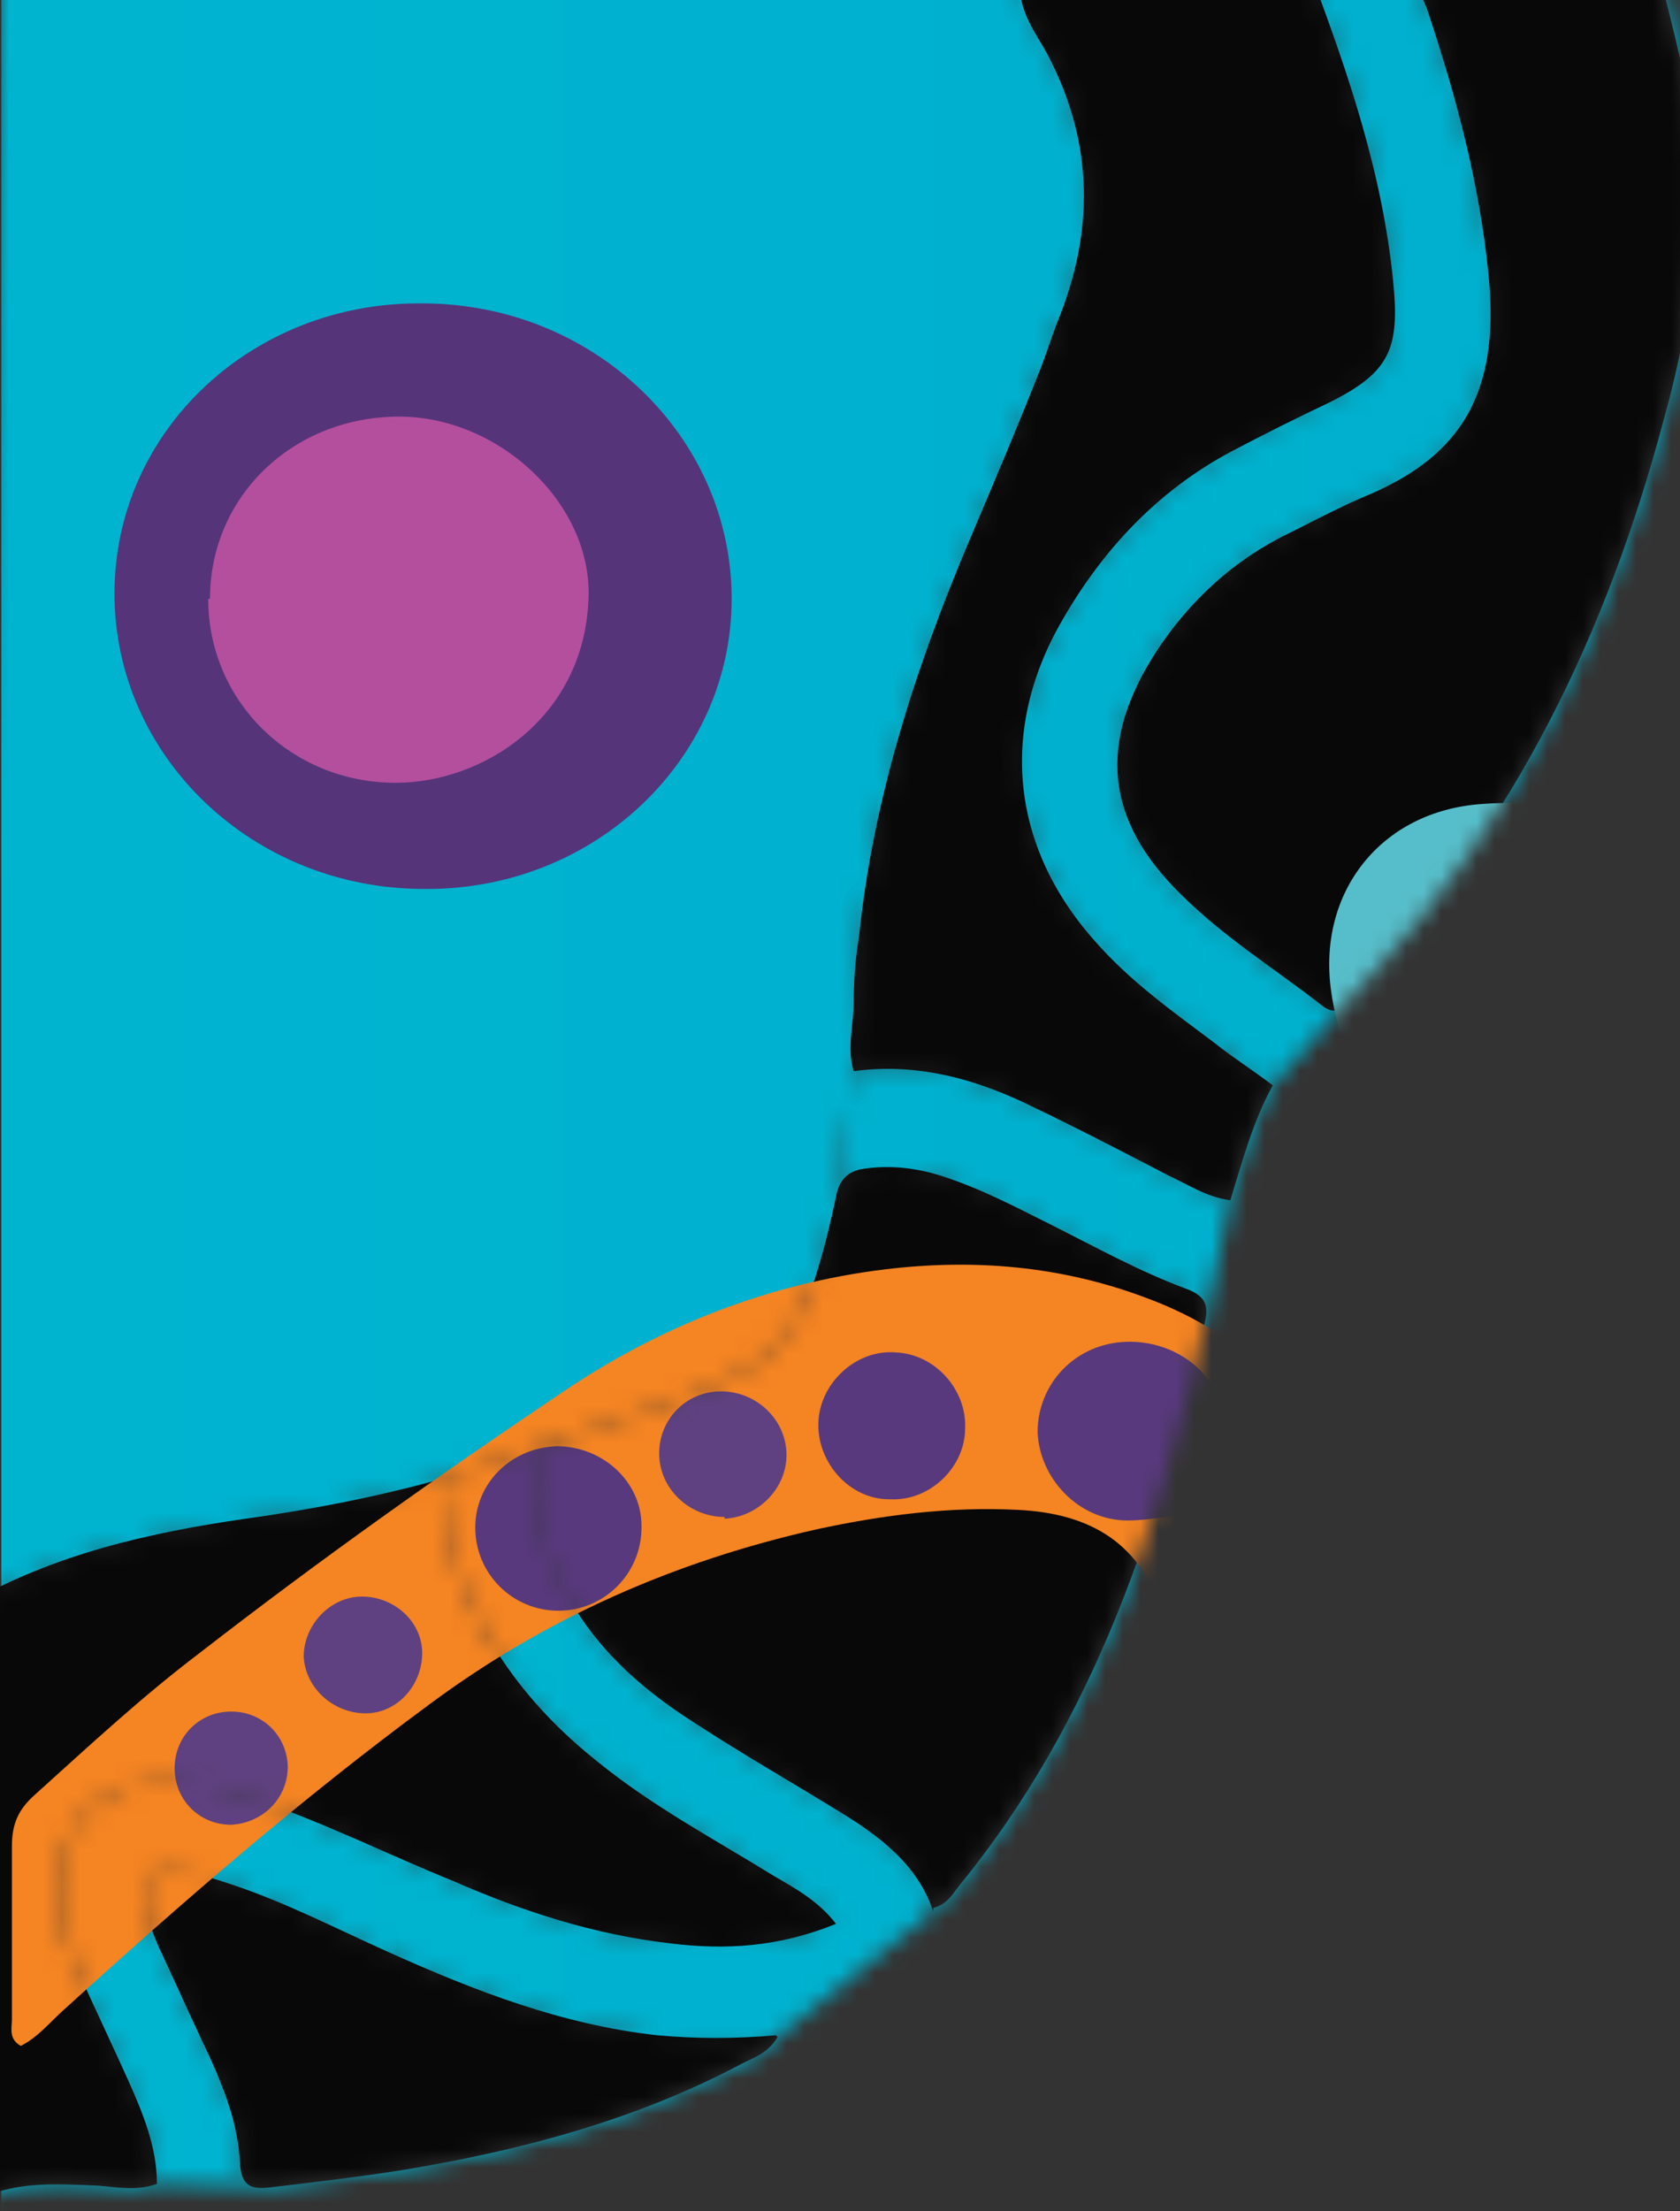
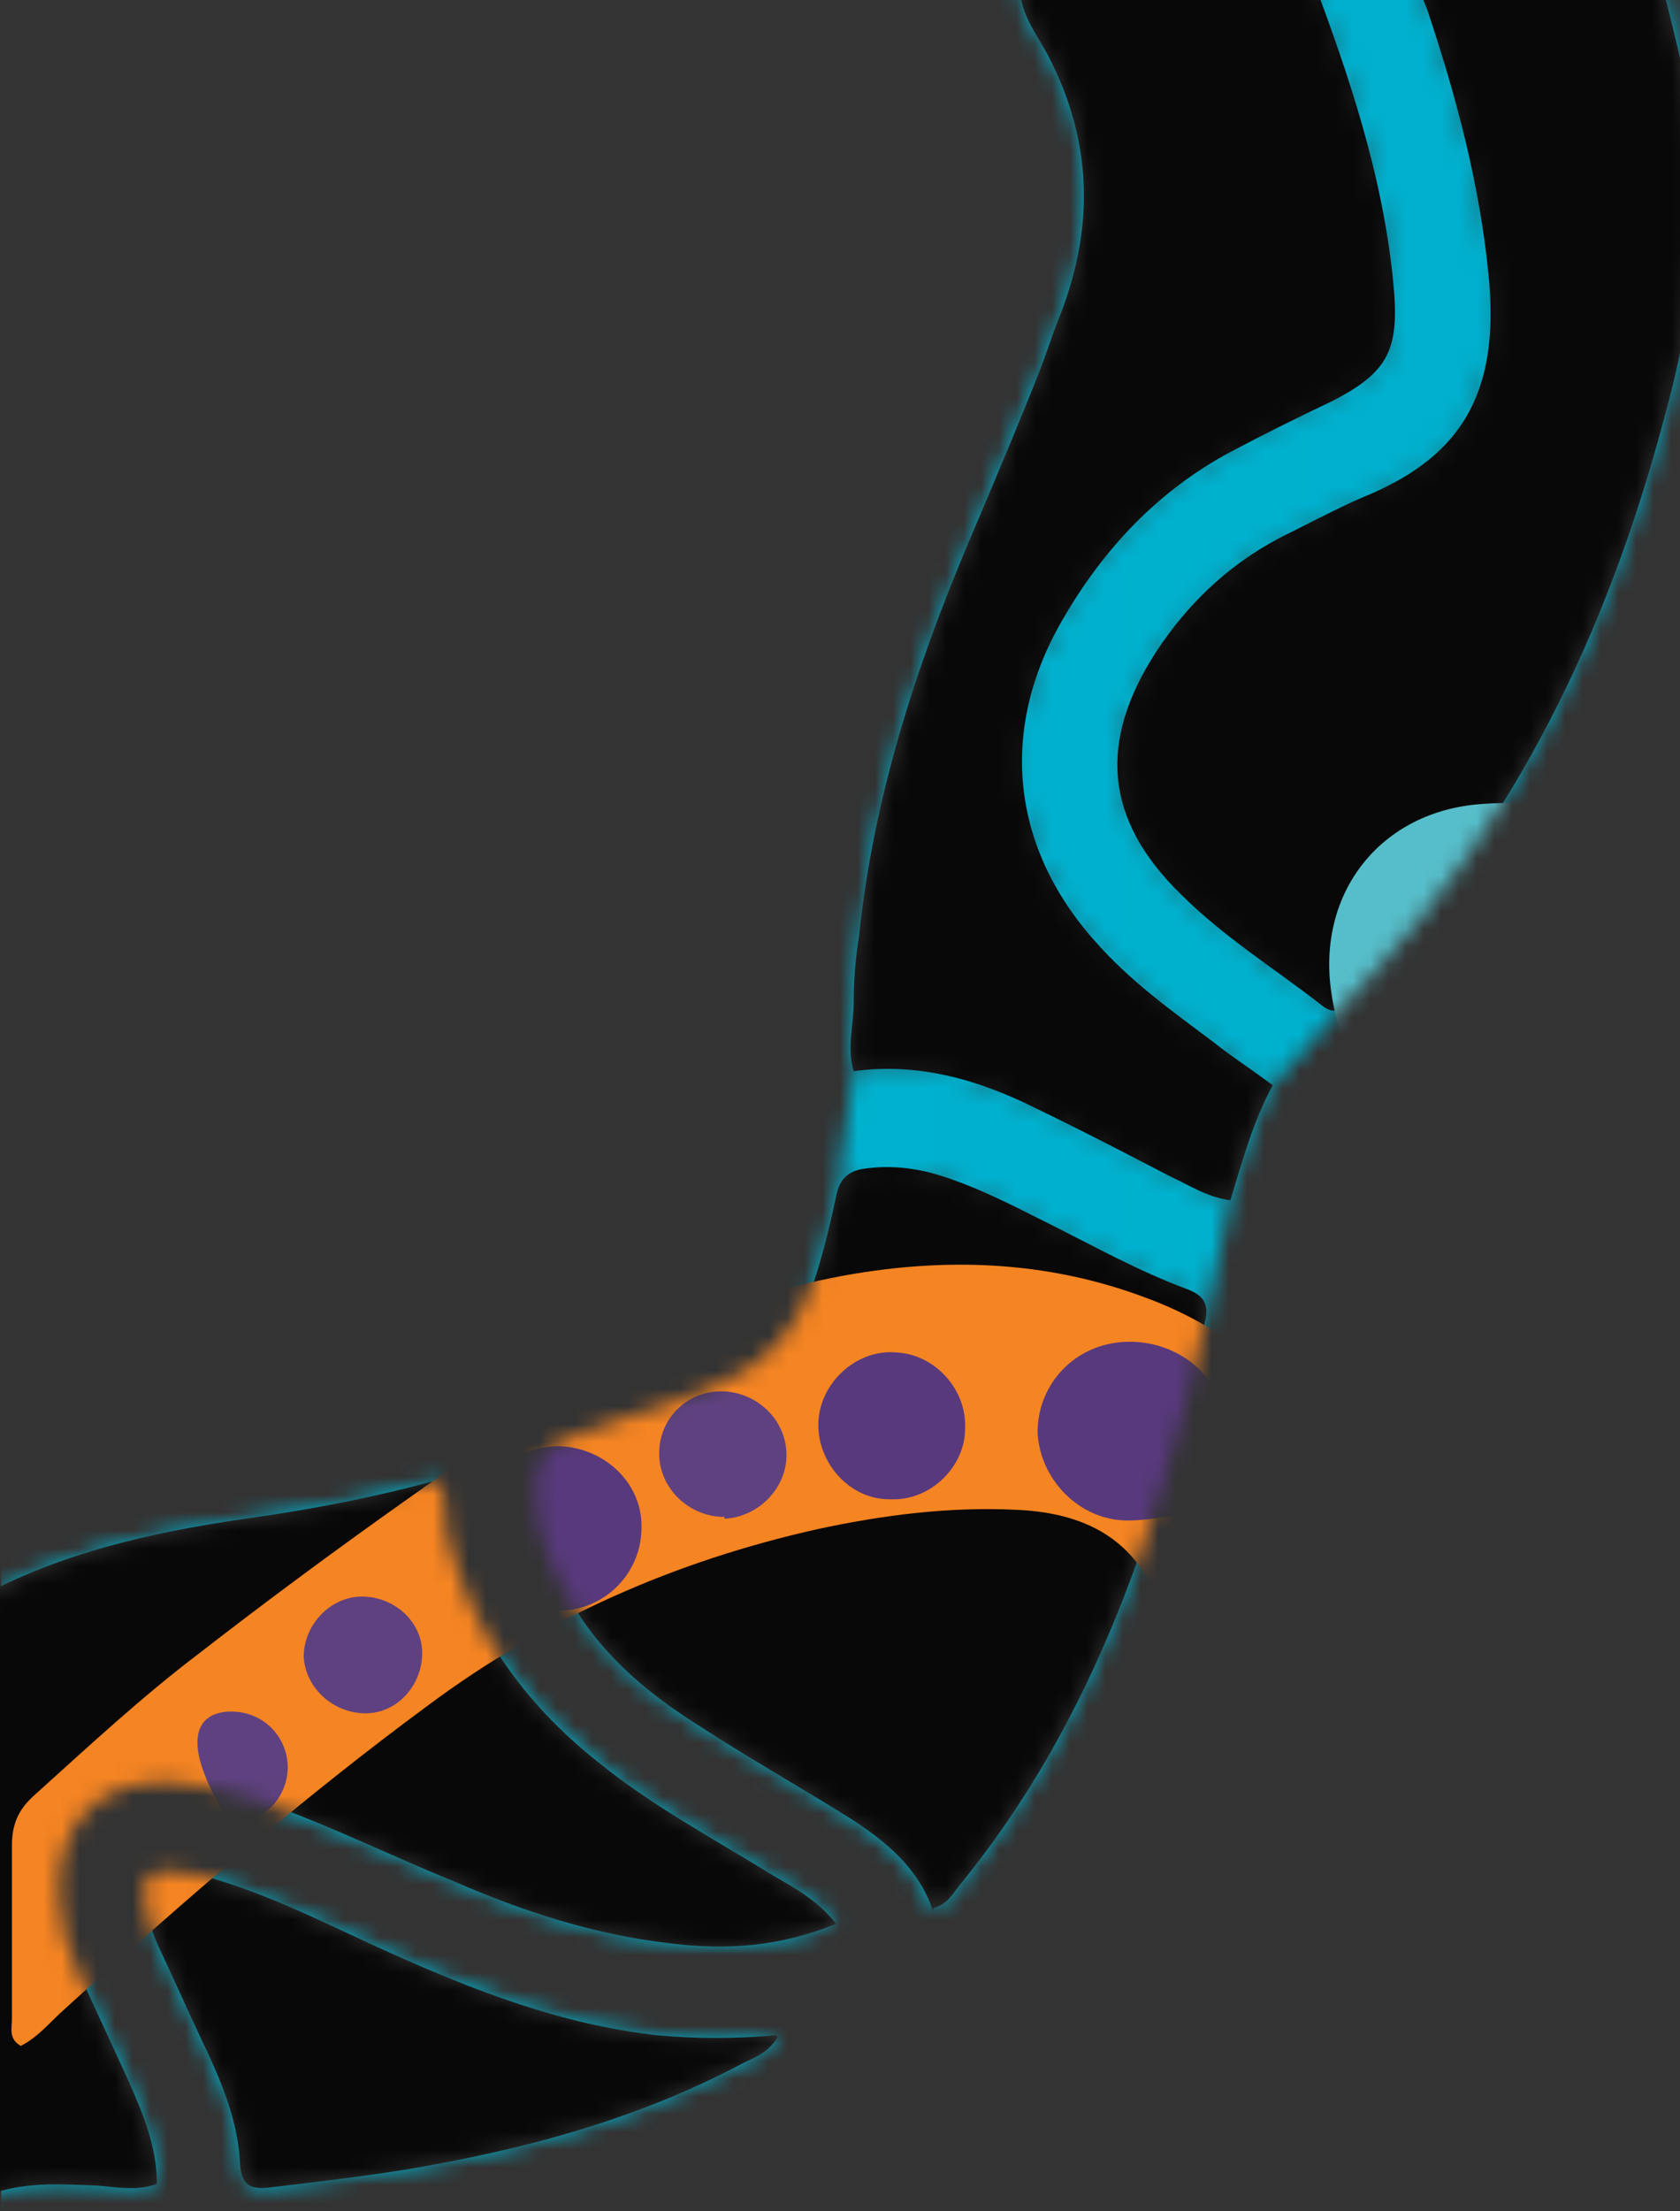
<svg xmlns="http://www.w3.org/2000/svg" width="95" height="125" viewBox="0 0 95 125" fill="none">
  <rect x="0" y="0" width="95" height="125" fill="#333333" stroke="none" />
  <g clip-path="url(#clip0_2393_3987)">
    <mask id="mask0_2393_3987" style="mask-type:alpha" maskUnits="userSpaceOnUse" x="-2" y="-2" width="98" height="127">
      <path d="M93.874 -1.35C94.374 0.75 94.974 2.95 95.374 5.05C96.574 11.35 95.774 17.65 94.074 23.75C90.874 35.75 85.674 46.55 77.174 55.55C76.874 55.95 76.474 56.25 76.174 56.65C76.086 56.783 75.992 56.886 75.895 56.962C75.553 57.231 75.163 57.162 74.774 56.85C72.074 54.75 69.174 52.95 66.774 50.55C62.474 46.35 62.074 41.95 65.374 36.85C67.274 33.95 69.774 31.65 72.874 30.15C74.474 29.35 75.974 28.55 77.674 27.85C82.374 25.75 84.874 22.45 84.174 15.55C83.674 10.45 82.374 5.55 80.774 0.75C80.574 0.05 80.074 -0.55 80.474 -1.25C84.974 -1.25 89.474 -1.25 93.974 -1.25L93.874 -1.35Z" fill="#090808" />
      <path d="M74.174 -1.35C76.274 4.25 78.174 9.85 78.774 15.85C79.174 19.75 78.574 21.05 75.174 22.75C73.274 23.65 71.474 24.55 69.574 25.55C65.474 27.75 62.374 31.05 60.074 35.05C56.474 41.25 57.174 47.85 61.874 53.15C63.874 55.45 66.274 57.15 68.674 58.95C69.674 59.75 70.774 60.45 71.974 61.35C70.874 63.35 70.274 65.55 69.574 67.85C68.174 67.65 67.174 66.95 66.074 66.45C63.574 65.15 61.074 63.85 58.574 62.65C55.374 61.05 51.974 60.05 48.274 60.55C47.874 59.25 48.274 57.95 48.274 56.65C48.274 55.45 48.374 54.15 48.574 52.95C49.374 45.15 51.774 37.75 54.774 30.65C56.174 27.35 57.574 24.05 58.874 20.75C59.174 19.95 59.474 19.05 59.774 18.25C61.874 13.15 61.874 8.15 59.274 3.15C58.574 1.85 57.574 0.65 57.674 -1.05C63.174 -1.05 68.574 -1.05 74.074 -1.05L74.174 -1.35Z" fill="#090808" />
      <path d="M52.774 108.05C51.874 105.35 49.674 103.75 47.374 102.35C44.774 100.75 41.974 99.15 39.374 97.45C36.674 95.75 34.174 93.65 32.474 90.85C31.274 88.85 30.274 86.75 30.274 84.35C30.274 82.35 30.774 81.75 32.674 81.05C34.974 80.25 37.374 79.45 39.674 78.65C43.074 77.45 45.274 75.15 46.274 71.65C46.674 70.35 46.974 69.05 47.274 67.65C47.474 66.55 48.074 66.15 48.974 66.05C50.474 65.85 51.874 66.05 53.174 66.45C55.374 67.15 57.274 68.15 59.274 69.15C61.874 70.45 64.374 71.85 67.074 72.85C67.874 73.15 68.374 73.55 68.174 74.55C65.574 86.15 61.874 97.25 54.274 106.55C53.874 107.05 53.574 107.65 52.774 107.85V108.05Z" fill="#090808" />
      <path d="M-1.726 124.75C-1.726 113.417 -1.726 102.182 -1.824 90.85C-1.825 90.783 -1.825 90.717 -1.826 90.65C-1.824 90.649 -1.822 90.648 -1.82 90.647C3.078 87.849 8.376 86.65 13.874 85.85C17.474 85.35 21.174 84.65 24.774 83.65C25.374 84.65 25.074 85.75 25.274 86.65C26.574 92.05 29.574 96.25 33.874 99.65C36.974 102.15 40.374 103.95 43.774 106.05C44.974 106.75 46.274 107.45 47.274 108.75C44.074 110.05 41.074 110.25 37.874 109.85C33.574 109.35 29.574 108.05 25.674 106.35C21.974 104.85 18.374 103.05 14.574 101.75C12.974 101.25 11.374 100.85 9.674 100.75C5.674 100.55 3.174 103.05 3.374 107.15C3.374 108.65 3.774 110.15 4.474 111.55C5.374 113.55 6.374 115.65 7.274 117.65C8.074 119.45 8.874 121.35 8.874 123.45C7.774 123.85 6.674 123.65 5.574 123.55C3.074 123.45 0.674 123.25 -1.626 124.55L-1.726 124.75Z" fill="#090808" />
      <path d="M43.974 115.15C43.374 116.15 42.474 116.35 41.774 116.75C35.874 119.85 29.474 121.55 22.874 122.65C20.374 123.05 17.774 123.35 15.274 123.65C14.889 123.689 14.564 123.698 14.303 123.62C13.887 123.496 13.636 123.15 13.574 122.35C13.474 119.85 12.474 117.55 11.374 115.25C10.574 113.55 9.774 111.75 8.974 110.05C8.574 109.15 8.274 108.25 8.174 107.25C8.074 106.25 8.374 105.75 9.474 105.75C10.774 105.75 11.974 106.15 13.174 106.55C16.174 107.55 19.074 109.05 21.974 110.35C26.874 112.55 31.774 114.45 37.174 115.05C39.374 115.25 41.574 115.25 43.874 115.05L43.974 115.15Z" fill="#090808" />
-       <path d="M52.774 108.05C51.874 105.35 49.674 103.75 47.374 102.35C44.774 100.75 41.974 99.15 39.374 97.45C36.674 95.75 34.174 93.65 32.474 90.85C31.274 88.85 30.274 86.75 30.274 84.35C30.274 82.35 30.774 81.75 32.674 81.05L24.774 83.65C25.374 84.65 25.074 85.75 25.274 86.65C26.574 92.05 29.574 96.25 33.874 99.65C36.974 102.15 40.374 103.95 43.774 106.05C44.974 106.75 46.274 107.45 47.274 108.75C44.074 110.05 41.074 110.25 37.874 109.85C33.574 109.35 29.574 108.05 25.674 106.35C21.974 104.85 18.374 103.05 14.574 101.75C12.974 101.25 11.374 100.85 9.674 100.75C5.674 100.55 3.174 103.05 3.374 107.15C3.374 108.65 3.774 110.15 4.474 111.55C5.374 113.55 6.374 115.65 7.274 117.65C8.074 119.45 8.874 121.35 8.874 123.45L14.303 123.62C13.887 123.496 13.636 123.15 13.574 122.35C13.474 119.85 12.474 117.55 11.374 115.25C10.574 113.55 9.774 111.75 8.974 110.05C8.574 109.15 8.274 108.25 8.174 107.25C8.074 106.25 8.374 105.75 9.474 105.75C10.774 105.75 11.974 106.15 13.174 106.55C16.174 107.55 19.074 109.05 21.974 110.35C26.874 112.55 31.774 114.45 37.174 115.05C39.374 115.25 41.574 115.25 43.874 115.05L43.974 115.15L52.774 108.05Z" fill="#090808" />
      <path d="M69.574 67.85C68.174 67.65 67.174 66.95 66.074 66.45C63.574 65.15 61.074 63.85 58.574 62.65C55.374 61.05 51.974 60.05 48.274 60.55L47.274 67.65C47.474 66.55 48.074 66.15 48.974 66.05C50.474 65.85 51.874 66.05 53.174 66.45C55.374 67.15 57.274 68.15 59.274 69.15C61.874 70.45 64.374 71.85 67.074 72.85C67.874 73.15 68.374 73.55 68.174 74.55L69.574 67.85Z" fill="#090808" />
      <path d="M75.895 56.962C75.553 57.231 75.163 57.162 74.774 56.85C72.074 54.75 69.174 52.95 66.774 50.55C62.474 46.35 62.074 41.95 65.374 36.85C67.274 33.95 69.774 31.65 72.874 30.15C74.474 29.35 75.974 28.55 77.674 27.85C82.374 25.75 84.874 22.45 84.174 15.55C83.674 10.45 82.374 5.55 80.774 0.75C80.574 0.05 80.074 -0.55 80.474 -1.25L74.174 -1.35C76.274 4.25 78.174 9.85 78.774 15.85C79.174 19.75 78.574 21.05 75.174 22.75C73.274 23.65 71.474 24.55 69.574 25.55C65.474 27.75 62.374 31.05 60.074 35.05C56.474 41.25 57.174 47.85 61.874 53.15C63.874 55.45 66.274 57.15 68.674 58.95C69.674 59.75 70.774 60.45 71.974 61.35L75.895 56.962Z" fill="#090808" />
-       <path d="M48.274 60.55C47.874 59.25 48.274 57.95 48.274 56.65C48.274 55.45 48.374 54.15 48.574 52.95C49.374 45.15 51.774 37.75 54.774 30.65C56.174 27.35 57.574 24.05 58.874 20.75C59.174 19.95 59.474 19.05 59.774 18.25C61.874 13.15 61.874 8.15 59.274 3.15C58.574 1.85 57.574 0.65 57.674 -1.05H-0.026L-1.82 90.647C3.078 87.849 8.376 86.65 13.874 85.85C17.474 85.35 21.174 84.65 24.774 83.65L32.674 81.05C34.974 80.25 37.374 79.45 39.674 78.65C43.074 77.45 45.274 75.15 46.274 71.65C46.674 70.35 46.974 69.05 47.274 67.65L48.274 60.55Z" fill="#090808" />
    </mask>
    <g mask="url(#mask0_2393_3987)">
      <path d="M0.074 594.65L844.274 594.65L844.274 -0.65L0.074 -0.65L0.074 594.65Z" fill="url(#paint0_linear_2393_3987)" />
      <path d="M93.874 -1.35C94.374 0.75 94.974 2.95 95.374 5.05C96.574 11.35 95.774 17.65 94.074 23.75C90.874 35.75 85.674 46.55 77.174 55.55C76.874 55.95 76.474 56.25 76.174 56.65C75.774 57.25 75.274 57.25 74.774 56.85C72.074 54.75 69.174 52.95 66.774 50.55C62.474 46.35 62.074 41.95 65.374 36.85C67.274 33.95 69.774 31.65 72.874 30.15C74.474 29.35 75.974 28.55 77.674 27.85C82.374 25.75 84.874 22.45 84.174 15.55C83.674 10.45 82.374 5.55 80.774 0.75C80.574 0.05 80.074 -0.55 80.474 -1.25C84.974 -1.25 89.474 -1.25 93.974 -1.25L93.874 -1.35Z" fill="#090808" />
      <path d="M74.174 -1.35C76.274 4.25 78.174 9.85 78.774 15.85C79.174 19.75 78.574 21.05 75.174 22.75C73.274 23.65 71.474 24.55 69.574 25.55C65.474 27.75 62.374 31.05 60.074 35.05C56.474 41.25 57.174 47.85 61.874 53.15C63.874 55.45 66.274 57.15 68.674 58.95C69.674 59.75 70.774 60.45 71.974 61.35C70.874 63.35 70.274 65.55 69.574 67.85C68.174 67.65 67.174 66.95 66.074 66.45C63.574 65.15 61.074 63.85 58.574 62.65C55.374 61.05 51.974 60.05 48.274 60.55C47.874 59.25 48.274 57.95 48.274 56.65C48.274 55.45 48.374 54.15 48.574 52.95C49.374 45.15 51.774 37.75 54.774 30.65C56.174 27.35 57.574 24.05 58.874 20.75C59.174 19.95 59.474 19.05 59.774 18.25C61.874 13.15 61.874 8.15 59.274 3.15C58.574 1.85 57.574 0.65 57.674 -1.05C63.174 -1.05 68.574 -1.05 74.074 -1.05L74.174 -1.35Z" fill="#090808" />
      <path d="M52.774 108.05C51.874 105.35 49.674 103.75 47.374 102.35C44.774 100.75 41.974 99.15 39.374 97.45C36.674 95.75 34.174 93.65 32.474 90.85C31.274 88.85 30.274 86.75 30.274 84.35C30.274 82.35 30.774 81.75 32.674 81.05C34.974 80.25 37.374 79.45 39.674 78.65C43.074 77.45 45.274 75.15 46.274 71.65C46.674 70.35 46.974 69.05 47.274 67.65C47.474 66.55 48.074 66.15 48.974 66.05C50.474 65.85 51.874 66.05 53.174 66.45C55.374 67.15 57.274 68.15 59.274 69.15C61.874 70.45 64.374 71.85 67.074 72.85C67.874 73.15 68.374 73.55 68.174 74.55C65.574 86.15 61.874 97.25 54.274 106.55C53.874 107.05 53.574 107.65 52.774 107.85L52.774 108.05Z" fill="#090808" />
      <path d="M-1.726 124.75C-1.726 113.35 -1.726 102.05 -1.826 90.65C3.074 87.85 8.374 86.65 13.874 85.85C17.474 85.35 21.174 84.65 24.774 83.65C25.374 84.65 25.074 85.75 25.274 86.65C26.574 92.05 29.574 96.25 33.874 99.65C36.974 102.15 40.374 103.95 43.774 106.05C44.974 106.75 46.274 107.45 47.274 108.75C44.074 110.05 41.074 110.25 37.874 109.85C33.574 109.35 29.574 108.05 25.674 106.35C21.974 104.85 18.374 103.05 14.574 101.75C12.974 101.25 11.374 100.85 9.674 100.75C5.674 100.55 3.174 103.05 3.374 107.15C3.374 108.65 3.774 110.15 4.474 111.55C5.374 113.55 6.374 115.65 7.274 117.65C8.074 119.45 8.874 121.35 8.874 123.45C7.774 123.85 6.674 123.65 5.574 123.55C3.074 123.45 0.674 123.25 -1.626 124.55L-1.726 124.75Z" fill="#090808" />
      <path d="M43.974 115.15C43.374 116.15 42.474 116.35 41.774 116.75C35.874 119.85 29.474 121.55 22.874 122.65C20.374 123.05 17.774 123.35 15.274 123.65C14.274 123.75 13.674 123.65 13.574 122.35C13.474 119.85 12.474 117.55 11.374 115.25C10.574 113.55 9.774 111.75 8.974 110.05C8.574 109.15 8.274 108.25 8.174 107.25C8.074 106.25 8.374 105.75 9.474 105.75C10.774 105.75 11.974 106.15 13.174 106.55C16.174 107.55 19.074 109.05 21.974 110.35C26.874 112.55 31.774 114.45 37.174 115.05C39.374 115.25 41.574 115.25 43.874 115.05L43.974 115.15Z" fill="#090808" />
      <path d="M329.474 -0.45C330.274 8.75 331.374 17.85 331.474 27.05C331.574 34.35 330.274 41.55 329.274 48.75C328.374 55.25 327.974 61.75 328.074 68.35C328.074 73.25 329.374 77.95 331.574 82.45C333.074 85.55 334.774 88.55 336.274 91.65C338.074 95.25 339.574 98.95 340.474 102.85C341.774 108.55 341.774 114.15 339.874 119.65C336.074 131.35 329.274 141.05 319.574 148.75C317.074 150.75 314.274 152.25 311.174 153.25C305.574 155.05 300.274 154.45 295.274 151.35C293.974 150.55 292.774 149.65 291.574 148.75C285.974 144.45 279.574 143.35 272.774 143.75C267.874 144.05 263.074 145.15 258.274 145.65C248.274 146.85 238.474 146.25 228.774 143.75C223.874 142.45 219.374 140.25 215.474 136.95C209.774 132.15 203.874 127.75 197.674 123.55C195.474 122.05 195.374 121.95 193.374 123.55C184.774 130.45 175.074 135.25 164.374 137.85C157.474 139.55 150.374 140.35 143.274 141.05C133.074 142.05 122.974 140.65 112.974 138.85C107.574 137.95 102.274 136.95 96.974 135.85C90.474 134.45 85.474 130.95 81.674 125.55C75.874 117.35 71.674 108.35 68.274 98.85C67.374 96.35 66.474 93.85 65.774 91.35C64.574 87.25 61.674 85.55 57.574 85.35C53.674 85.15 49.874 85.65 46.174 86.45C38.174 88.25 30.874 91.45 24.274 96.35C17.074 101.65 10.274 107.55 3.674 113.55C2.874 114.25 2.174 115.15 1.174 115.65C0.474 115.25 0.674 114.65 0.674 114.15C0.674 110.85 0.674 107.55 0.674 104.35C0.674 103.05 1.074 102.25 1.974 101.45C4.974 98.75 7.974 95.95 11.274 93.45C17.974 88.25 24.874 83.35 31.874 78.65C37.374 74.95 43.474 72.55 50.074 71.75C55.074 71.15 59.974 71.55 64.774 73.35C69.674 75.15 73.274 78.35 75.674 82.95C76.274 84.05 76.874 85.25 77.274 86.45C81.074 96.55 86.374 106.05 91.074 115.75C91.774 117.25 92.774 118.65 93.574 120.15C94.674 122.05 96.374 123.15 98.574 123.45C102.174 123.95 105.674 124.55 109.274 124.95C121.274 126.45 133.374 126.15 145.474 125.35C148.874 125.15 152.274 124.35 155.574 123.55C161.374 122.15 167.174 120.75 173.074 119.25C177.074 118.25 180.774 116.55 184.174 114.15C185.774 113.05 187.374 112.05 188.974 111.05C193.774 108.15 198.674 108.25 203.574 110.75C206.674 112.35 209.374 114.45 211.874 116.85C214.274 119.15 216.774 121.45 219.074 123.85C222.574 127.45 226.774 129.05 231.674 129.25C242.274 129.65 252.974 129.25 263.574 128.55C267.374 128.25 271.174 127.25 274.874 126.65C283.674 125.15 291.674 127.15 299.274 131.65C300.974 132.65 302.674 133.85 304.274 135.05C306.274 136.55 308.474 136.75 310.874 136.05C312.974 135.45 314.874 134.45 316.574 133.05C322.674 128.35 326.774 122.35 329.074 115.05C330.674 109.95 329.874 104.75 328.474 99.65C327.474 96.15 326.074 92.75 324.574 89.35C321.674 83.05 318.974 76.65 317.674 69.75C315.574 58.75 315.474 47.85 318.274 36.95C320.274 29.15 320.374 21.35 319.374 13.35C318.874 9.55 318.574 5.75 318.174 1.95C318.174 1.15 318.174 0.35 317.774 -0.35L329.774 -0.35L329.474 -0.45Z" fill="#F58422" />
      <path d="M89.075 57.85C90.275 59.45 91.475 60.35 92.475 61.15C93.374 61.95 94.174 62.85 94.775 63.85C96.575 66.85 95.174 69.85 91.775 70.45C91.174 70.55 90.475 70.55 89.874 70.45C84.374 69.75 76.275 63.55 75.275 56.05C74.475 50.45 78.075 45.85 83.775 45.45C87.775 45.15 91.575 45.85 95.374 47.05C96.475 47.45 97.575 47.95 98.575 48.65C101.774 50.95 101.374 55.25 97.775 56.85C96.374 57.45 94.975 57.75 93.374 57.75C92.174 57.75 90.874 57.75 89.075 57.75L89.075 57.85Z" fill="#56BECA" />
      <path d="M93.274 84.15C94.374 83.85 95.374 83.65 96.474 83.35C98.274 82.95 99.774 83.55 100.874 84.95C101.974 86.35 101.974 87.85 101.374 89.45C100.574 91.45 99.274 92.95 97.674 94.35C94.074 97.65 89.874 99.55 84.874 99.25C78.974 98.95 73.574 93.25 77.474 86.25C79.074 83.45 81.174 81.15 83.874 79.45C85.274 78.55 86.674 77.75 88.174 76.95C89.174 76.35 90.174 75.95 91.274 75.75C92.574 75.45 93.774 75.85 94.674 76.95C95.574 78.05 95.774 79.35 95.174 80.75C94.674 81.95 93.574 82.65 92.974 83.75C92.774 83.85 92.274 84.05 92.474 84.35C92.774 84.75 93.074 84.35 93.374 84.25L93.274 84.15Z" fill="#56BECA" />
      <path d="M93.275 84.15C92.975 84.35 92.575 84.65 92.375 84.25C92.275 84.05 92.675 83.85 92.875 83.65C92.975 83.75 93.175 83.95 93.275 84.05L93.275 84.15Z" fill="white" />
      <path d="M66.874 85.65C65.674 85.75 64.774 85.95 63.774 85.95C60.974 85.95 58.774 83.55 58.674 80.95C58.674 78.25 60.774 75.95 63.674 75.85C66.474 75.75 68.974 77.65 69.274 80.35C69.274 81.15 69.274 81.85 68.874 82.65C68.174 83.95 68.274 84.05 69.874 84.05C70.474 84.05 70.974 84.05 71.574 84.05C73.474 84.55 74.574 86.55 74.274 88.55C73.974 90.45 72.274 91.75 70.374 91.65C68.374 91.65 66.774 89.95 66.674 87.95C66.674 87.25 66.774 86.55 66.874 85.65ZM66.874 85.05C66.874 85.05 66.774 85.05 66.674 85.05L66.474 85.15C66.474 85.35 66.674 85.35 66.774 85.15C66.774 85.15 66.774 85.05 66.774 84.95L66.874 85.05Z" fill="#58397D" />
      <path d="M36.275 86.35C36.275 88.95 34.175 91.05 31.575 91.05C28.974 91.05 26.875 88.95 26.875 86.35C26.875 83.85 28.875 81.85 31.474 81.75C34.075 81.75 36.275 83.75 36.275 86.25L36.275 86.35Z" fill="#58397D" />
      <path d="M50.274 84.75C48.074 84.75 46.274 82.75 46.274 80.55C46.274 78.25 48.374 76.25 50.674 76.45C52.874 76.55 54.674 78.55 54.574 80.75C54.574 82.95 52.574 84.85 50.374 84.75L50.274 84.75Z" fill="#58397D" />
-       <path d="M75.674 96.05C77.574 96.05 79.374 97.65 79.474 99.55C79.474 101.55 77.974 103.25 75.974 103.35C74.074 103.35 72.274 101.75 72.174 99.85C72.174 97.85 73.674 96.15 75.674 96.05Z" fill="#58397D" />
      <path d="M85.074 111.05C85.074 112.95 83.474 114.55 81.574 114.55C79.474 114.55 77.774 112.85 77.874 110.75C77.874 108.75 79.474 107.35 81.474 107.45C83.474 107.45 85.174 109.15 85.074 111.15L85.074 111.05Z" fill="#58397D" />
      <path d="M40.974 85.75C38.974 85.75 37.274 84.15 37.274 82.15C37.274 80.25 38.774 78.65 40.774 78.65C42.774 78.65 44.474 80.25 44.474 82.25C44.474 84.15 42.874 85.75 40.974 85.85L40.974 85.75Z" fill="#5F4181" />
      <path d="M23.874 93.45C23.874 95.25 22.474 96.85 20.674 96.85C18.874 96.85 17.274 95.45 17.174 93.65C17.174 91.85 18.674 90.25 20.474 90.25C22.274 90.25 23.874 91.65 23.874 93.45Z" fill="#5F4181" />
      <path d="M84.675 123.05C84.675 121.25 86.375 119.75 88.175 119.85C89.975 119.95 91.375 121.65 91.275 123.45C91.175 125.15 89.575 126.55 87.875 126.55C86.075 126.55 84.575 124.85 84.675 123.05Z" fill="#58397D" />
-       <path d="M16.274 99.85C16.274 101.65 14.874 103.05 13.075 103.15C11.274 103.15 9.875 101.75 9.875 99.95C9.875 98.15 11.274 96.75 13.075 96.75C14.874 96.75 16.274 98.15 16.274 99.95L16.274 99.85Z" fill="#5F4181" />
-       <path d="M66.875 85.05C66.875 85.05 66.875 85.15 66.875 85.25C66.775 85.35 66.675 85.35 66.575 85.25C66.575 85.25 66.575 85.15 66.775 85.15C66.775 85.15 66.875 85.15 66.975 85.15L66.875 85.05Z" fill="white" />
+       <path d="M16.274 99.85C16.274 101.65 14.874 103.05 13.075 103.15C9.875 98.15 11.274 96.75 13.075 96.75C14.874 96.75 16.274 98.15 16.274 99.95L16.274 99.85Z" fill="#5F4181" />
      <path d="M23.874 17.15C33.574 17.15 41.374 24.65 41.374 33.85C41.374 42.95 33.574 50.35 23.974 50.25C14.274 50.25 6.474 42.75 6.474 33.55C6.474 24.35 14.274 17.05 23.874 17.15ZM14.374 35.85C14.374 39.85 17.574 43.05 21.674 43.05C25.074 43.05 28.974 40.65 29.174 35.95C29.374 32.15 25.674 28.75 21.774 28.75C17.574 28.75 14.374 31.85 14.374 35.85Z" fill="#55347A" />
      <path d="M11.874 33.85C11.874 28.05 16.574 23.55 22.574 23.55C28.274 23.55 33.574 28.55 33.274 33.95C32.974 40.65 27.274 44.25 22.374 44.25C16.474 44.25 11.774 39.65 11.774 33.85L11.874 33.85Z" fill="#B44F9D" />
    </g>
  </g>
  <defs>
    <linearGradient id="paint0_linear_2393_3987" x1="844.274" y1="297.05" x2="0.074" y2="297.05" gradientUnits="userSpaceOnUse">
      <stop stop-color="#493087" />
      <stop offset="0.1" stop-color="#44348A" />
      <stop offset="0.2" stop-color="#374194" />
      <stop offset="0.4" stop-color="#2058A5" />
      <stop offset="0.5" stop-color="#0778BB" />
      <stop offset="0.6" stop-color="#0492C4" />
      <stop offset="0.7" stop-color="#01A5CA" />
      <stop offset="0.9" stop-color="#00B0CE" />
      <stop offset="1" stop-color="#00B4D0" />
    </linearGradient>
    <clipPath id="clip0_2393_3987">
      <rect width="95" height="125" fill="white" />
    </clipPath>
  </defs>
</svg>